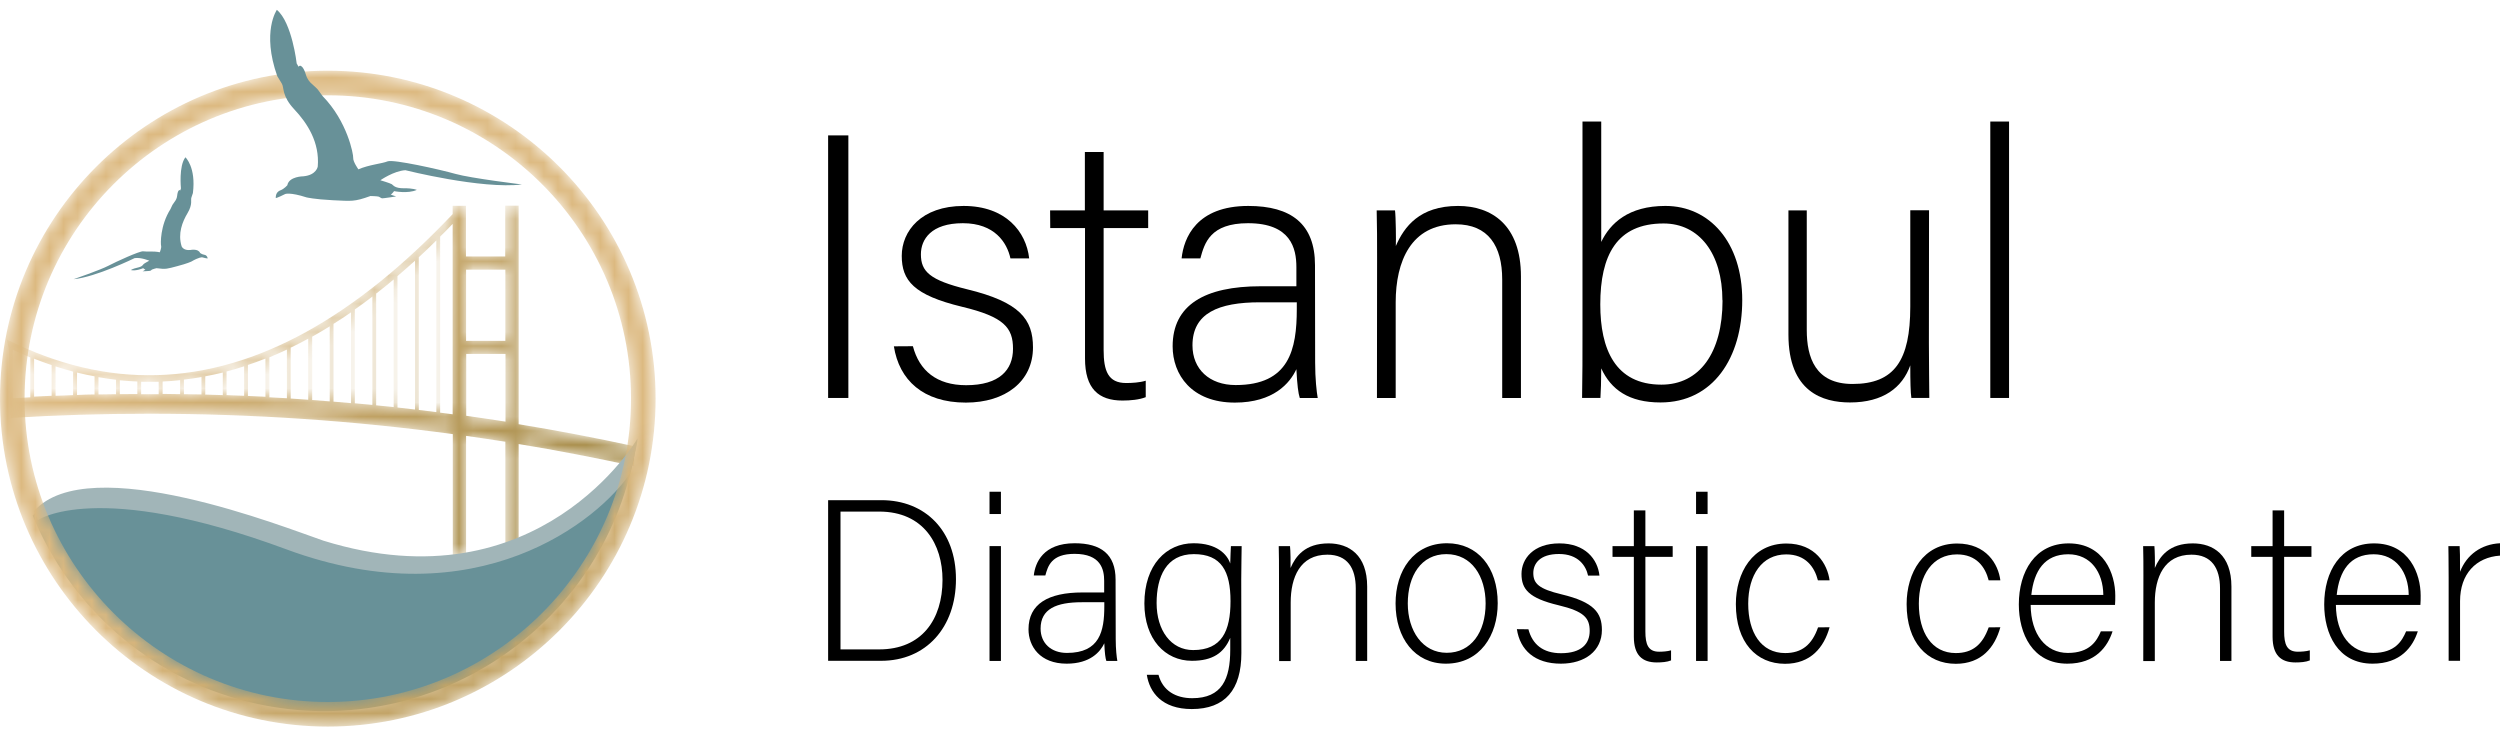
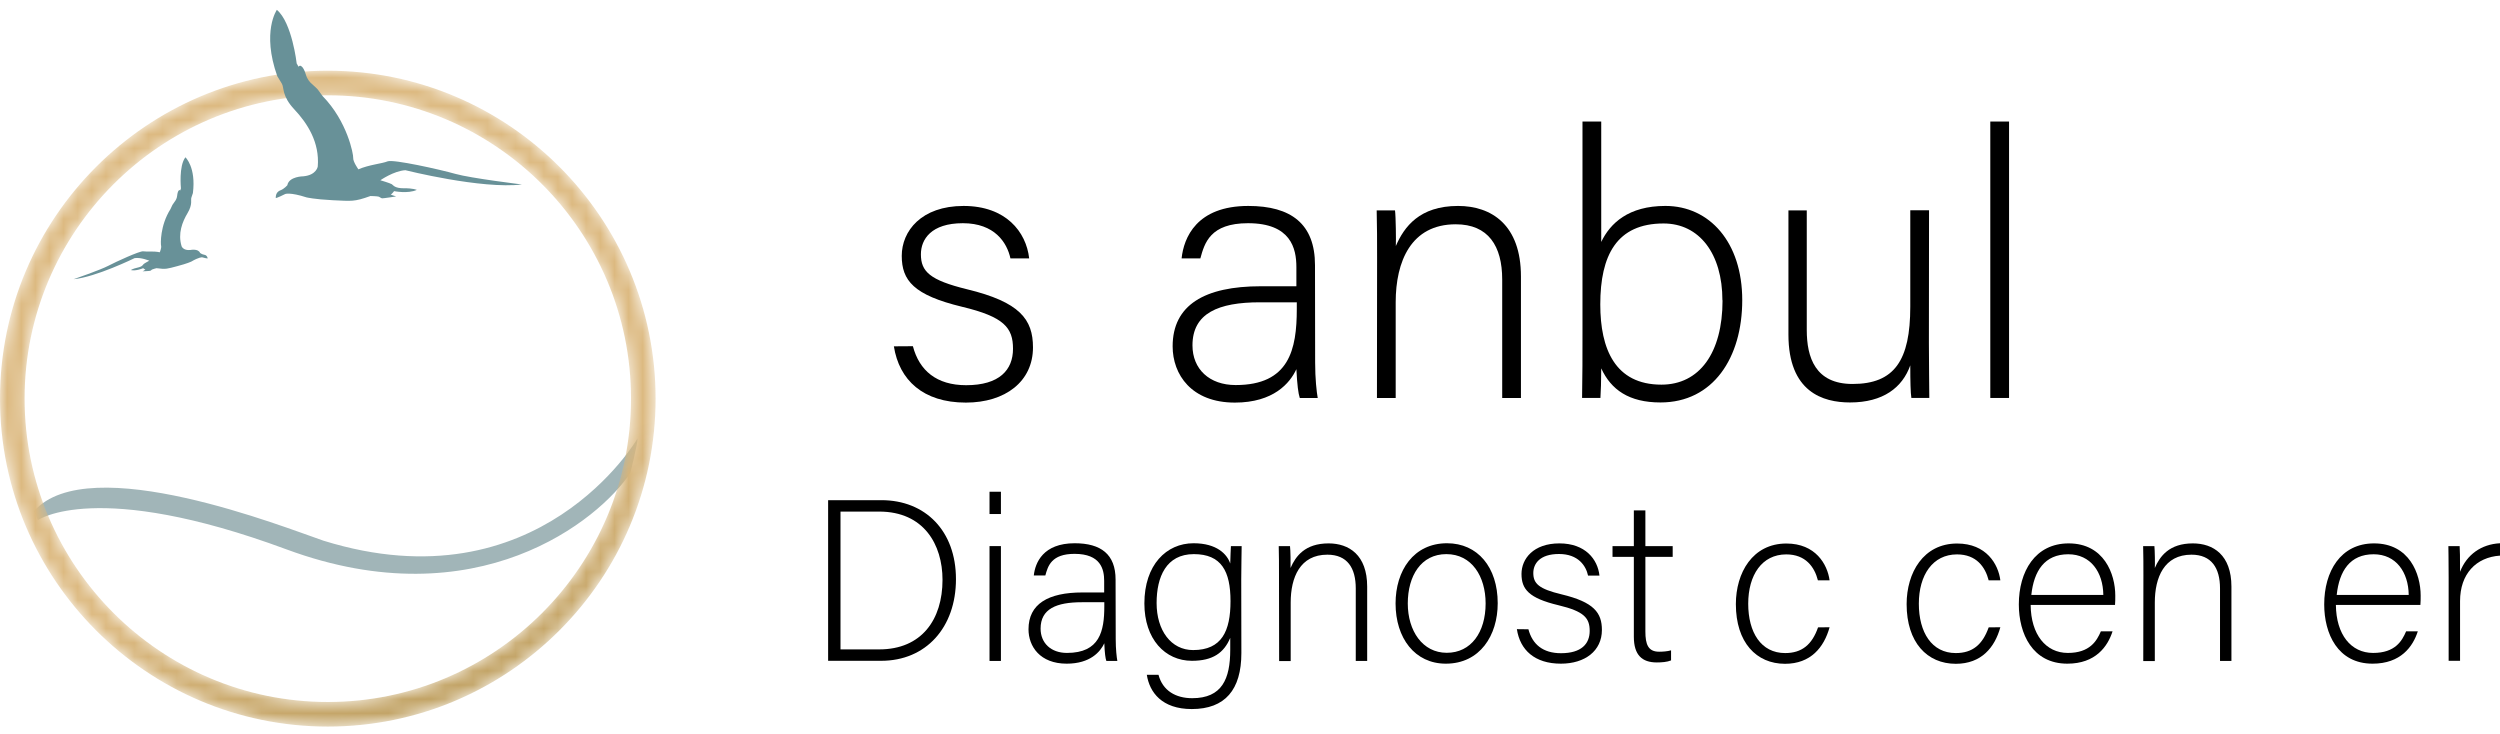
<svg xmlns="http://www.w3.org/2000/svg" width="177" height="52" viewBox="0 0 177 52" fill="none">
  <path d="M58.631 35.412H62.402C65.518 35.412 67.682 37.587 67.682 41.002C67.682 44.418 65.566 46.785 62.382 46.785H58.631M59.507 45.977H62.248C65.258 45.977 66.73 43.86 66.73 41.051C66.73 38.549 65.402 36.22 62.248 36.22H59.507V45.977Z" fill="black" />
  <path d="M70.058 34.815H70.865V36.393H70.058V34.815ZM70.058 38.664H70.865V46.795H70.058V38.664Z" fill="black" />
  <path d="M78.993 45.246C78.993 45.958 79.06 46.535 79.108 46.795H78.329C78.262 46.603 78.214 46.247 78.185 45.544C77.906 46.141 77.194 46.988 75.52 46.988C73.635 46.988 72.818 45.766 72.818 44.553C72.818 42.764 74.203 41.946 76.636 41.946H78.175V41.118C78.175 40.31 77.935 39.213 76.078 39.213C74.434 39.213 74.193 40.079 74.01 40.743H73.193C73.289 39.848 73.847 38.462 76.088 38.462C77.944 38.462 78.983 39.242 78.983 41.032M78.185 42.638H76.598C74.79 42.638 73.674 43.11 73.674 44.505C73.674 45.525 74.405 46.227 75.54 46.227C77.867 46.227 78.185 44.678 78.185 42.927V42.638Z" fill="black" />
  <path d="M87.889 46.237C87.889 48.835 86.735 50.201 84.379 50.201C82.263 50.201 81.388 49.018 81.195 47.777H82.022C82.32 48.902 83.244 49.432 84.407 49.432C86.523 49.432 87.101 48.065 87.101 46.006V45.159C86.658 46.218 85.87 46.785 84.388 46.785C82.484 46.785 81.022 45.246 81.022 42.725C81.022 39.992 82.58 38.462 84.504 38.462C86.158 38.462 86.879 39.242 87.101 39.896C87.12 39.425 87.129 38.857 87.149 38.664H87.909C87.909 38.953 87.88 40.242 87.88 41.022M81.888 42.696C81.888 44.63 82.907 46.025 84.475 46.025C86.504 46.025 87.12 44.678 87.12 42.561C87.12 40.444 86.475 39.232 84.523 39.232C82.57 39.232 81.888 40.839 81.888 42.696Z" fill="black" />
  <path d="M90.553 40.714C90.553 40.002 90.553 39.319 90.534 38.665H91.332C91.371 38.924 91.381 39.983 91.371 40.214C91.727 39.386 92.391 38.472 94.064 38.472C95.507 38.472 96.796 39.29 96.796 41.532V46.795H95.988V41.657C95.988 40.214 95.391 39.271 93.977 39.271C92.044 39.271 91.381 40.878 91.381 42.658V46.805H90.563" fill="black" />
  <path d="M106.038 42.715C106.038 44.977 104.788 46.988 102.364 46.988C100.171 46.988 98.806 45.179 98.806 42.725C98.806 40.396 100.085 38.462 102.451 38.462C104.615 38.462 106.038 40.156 106.038 42.706M99.671 42.725C99.671 44.659 100.71 46.218 102.432 46.218C104.153 46.218 105.182 44.765 105.182 42.725C105.182 40.81 104.201 39.232 102.403 39.232C100.604 39.232 99.671 40.781 99.671 42.725Z" fill="black" />
  <path d="M108.212 44.553C108.491 45.612 109.232 46.247 110.52 46.247C111.963 46.247 112.55 45.583 112.55 44.669C112.55 43.755 112.155 43.283 110.338 42.85C108.241 42.35 107.722 41.715 107.722 40.637C107.722 39.559 108.568 38.472 110.405 38.472C112.242 38.472 113.117 39.598 113.242 40.753H112.434C112.29 40.069 111.751 39.223 110.376 39.223C109.001 39.223 108.558 39.925 108.558 40.57C108.558 41.32 108.953 41.696 110.559 42.08C112.848 42.629 113.415 43.379 113.415 44.601C113.415 46.083 112.213 46.988 110.511 46.988C108.655 46.988 107.616 46.016 107.395 44.544" fill="black" />
  <path d="M114.166 38.664H115.676V36.134H116.493V38.664H118.426V39.425H116.493V44.707C116.493 45.621 116.686 46.141 117.465 46.141C117.705 46.141 118.051 46.121 118.311 46.044V46.757C118.032 46.872 117.647 46.901 117.301 46.901C116.262 46.901 115.676 46.381 115.676 45.082V39.425H114.166" fill="black" />
-   <path d="M120.081 34.815H120.898V36.393H120.081V34.815ZM120.081 38.664H120.898V46.795H120.081V38.664Z" fill="black" />
  <path d="M129.535 44.409C129.141 45.833 128.198 46.997 126.38 46.997C124.351 46.997 122.899 45.486 122.899 42.773C122.899 40.55 124.082 38.481 126.477 38.481C128.535 38.481 129.381 39.944 129.535 41.089H128.708C128.468 40.146 127.842 39.251 126.467 39.251C124.745 39.251 123.774 40.714 123.774 42.744C123.774 44.774 124.678 46.237 126.39 46.237C127.573 46.237 128.294 45.64 128.718 44.418" fill="black" />
  <path d="M141.625 44.409C141.231 45.833 140.288 46.997 138.47 46.997C136.441 46.997 134.989 45.486 134.989 42.773C134.989 40.55 136.172 38.481 138.566 38.481C140.634 38.481 141.481 39.944 141.625 41.089H140.798C140.557 40.146 139.932 39.251 138.557 39.251C136.835 39.251 135.854 40.714 135.854 42.744C135.854 44.774 136.768 46.237 138.47 46.237C139.653 46.237 140.365 45.64 140.798 44.418" fill="black" />
  <path d="M143.77 42.831C143.789 44.929 144.847 46.228 146.405 46.228C147.963 46.228 148.454 45.371 148.742 44.698H149.569C149.223 45.775 148.367 46.988 146.367 46.988C143.895 46.988 142.933 44.861 142.933 42.792C142.933 40.464 144.087 38.472 146.463 38.472C148.964 38.472 149.762 40.637 149.762 42.167C149.762 42.398 149.762 42.619 149.743 42.831M148.915 42.119C148.896 40.512 148.021 39.242 146.434 39.242C144.76 39.242 144.001 40.416 143.818 42.119H148.925H148.915Z" fill="black" />
  <path d="M151.753 40.714C151.753 40.002 151.753 39.319 151.734 38.665H152.532C152.561 38.924 152.58 39.983 152.561 40.214C152.917 39.386 153.58 38.472 155.254 38.472C156.696 38.472 157.985 39.29 157.985 41.532V46.795H157.177V41.657C157.177 40.214 156.571 39.271 155.158 39.271C153.224 39.271 152.561 40.878 152.561 42.658V46.805H151.743" fill="black" />
-   <path d="M159.389 38.664H160.899V36.134H161.717V38.664H163.65V39.425H161.717V44.707C161.717 45.621 161.909 46.141 162.688 46.141C162.929 46.141 163.275 46.121 163.535 46.044V46.757C163.256 46.872 162.871 46.901 162.525 46.901C161.486 46.901 160.899 46.381 160.899 45.082V39.425H159.389" fill="black" />
  <path d="M165.381 42.831C165.401 44.929 166.449 46.228 168.017 46.228C169.585 46.228 170.065 45.371 170.354 44.698H171.181C170.835 45.775 169.979 46.988 167.978 46.988C165.507 46.988 164.554 44.861 164.554 42.792C164.554 40.464 165.708 38.472 168.084 38.472C170.585 38.472 171.383 40.637 171.383 42.167C171.383 42.398 171.383 42.619 171.364 42.831M170.537 42.119C170.517 40.512 169.642 39.242 168.055 39.242C166.382 39.242 165.622 40.416 165.439 42.119H170.546H170.537Z" fill="black" />
  <path d="M173.364 40.877C173.364 39.511 173.345 38.924 173.345 38.664H174.143C174.163 38.924 174.172 39.444 174.172 40.483C174.644 39.261 175.682 38.53 177 38.462V39.338C175.307 39.453 174.172 40.627 174.172 42.561V46.785H173.364" fill="black" />
-   <path d="M60.064 9.586H58.631V28.176H60.064V9.586Z" fill="black" />
+   <path d="M60.064 9.586V28.176H60.064V9.586Z" fill="black" />
  <path d="M64.633 24.511C65.085 26.233 66.306 27.272 68.403 27.272C70.769 27.272 71.721 26.185 71.721 24.693C71.721 23.202 71.087 22.432 68.115 21.72C64.691 20.893 63.844 19.863 63.844 18.112C63.844 16.361 65.229 14.581 68.221 14.581C71.212 14.581 72.654 16.409 72.866 18.295H71.539C71.298 17.178 70.423 15.803 68.172 15.803C65.922 15.803 65.2 16.948 65.2 18.006C65.2 19.228 65.835 19.834 68.461 20.479C72.202 21.383 73.135 22.605 73.135 24.597C73.135 27.012 71.173 28.504 68.384 28.504C65.354 28.504 63.661 26.906 63.286 24.52" fill="black" />
-   <path d="M74.347 14.898H76.809V10.76H78.137V14.898H81.291V16.149H78.137V24.78C78.137 26.261 78.454 27.118 79.733 27.118C80.127 27.118 80.685 27.089 81.118 26.954V28.119C80.666 28.301 80.031 28.359 79.474 28.359C77.771 28.359 76.819 27.512 76.819 25.386V16.149H74.357" fill="black" />
  <path d="M93.112 25.656C93.112 26.82 93.218 27.753 93.295 28.177H92.025C91.919 27.859 91.842 27.272 91.784 26.137C91.332 27.118 90.169 28.504 87.428 28.504C84.35 28.504 83.023 26.512 83.023 24.52C83.023 21.595 85.283 20.267 89.265 20.267H91.784V18.91C91.784 17.583 91.39 15.803 88.361 15.803C85.677 15.803 85.283 17.207 84.985 18.295H83.657C83.811 16.832 84.715 14.581 88.38 14.581C91.409 14.581 93.102 15.851 93.102 18.776M91.804 21.403H89.207C86.264 21.403 84.427 22.172 84.427 24.453C84.427 26.127 85.619 27.262 87.485 27.262C91.284 27.262 91.813 24.741 91.813 21.874V21.393L91.804 21.403Z" fill="black" />
  <path d="M97.498 18.247C97.498 17.082 97.498 15.966 97.469 14.898H98.767C98.825 15.322 98.844 17.053 98.825 17.419C99.412 16.062 100.498 14.581 103.23 14.581C105.586 14.581 107.683 15.908 107.683 19.574V28.177H106.356V19.786C106.356 17.419 105.375 15.88 103.066 15.88C99.902 15.88 98.815 18.506 98.815 21.403V28.177H97.488" fill="black" />
  <path d="M112.04 8.605H113.367V17.13C114.002 15.802 115.301 14.58 117.907 14.58C121.042 14.58 123.351 17.159 123.351 21.248C123.351 25.338 121.283 28.494 117.561 28.494C115.329 28.494 114.06 27.589 113.367 26.079C113.367 26.925 113.338 27.801 113.31 28.176H112.011C112.04 26.666 112.04 25.145 112.04 23.635M121.947 21.268C121.947 17.948 120.302 15.822 117.782 15.822C114.464 15.822 113.3 18.073 113.3 21.556C113.3 24.693 114.339 27.233 117.628 27.233C120.312 27.233 121.956 25.001 121.956 21.258" fill="black" />
  <path d="M136.566 24.299C136.566 25.598 136.595 27.666 136.595 28.176H135.325C135.267 27.83 135.248 26.954 135.248 25.867C134.69 27.435 133.334 28.494 130.978 28.494C129.064 28.494 126.621 27.753 126.621 23.692V14.898H127.919V23.365C127.919 25.309 128.525 27.185 131.161 27.185C134.133 27.185 135.248 25.511 135.248 21.71V14.888H136.576" fill="black" />
  <path d="M142.241 8.605H140.913V28.176H142.241V8.605Z" fill="black" />
  <mask id="mask0_5_1118" style="mask-type:luminance" maskUnits="userSpaceOnUse" x="0" y="14" width="45" height="26">
    <path d="M11.138 27.031C11.138 27.031 11.195 27.031 11.234 27.031V27.907H9.993V27.031C10.195 27.031 10.397 27.031 10.599 27.031C10.782 27.031 10.955 27.031 11.138 27.031ZM8.483 26.925C8.897 26.964 9.31 26.993 9.724 27.012V27.897C9.31 27.897 8.897 27.897 8.483 27.907V26.916V26.925ZM11.513 27.897V27.012C11.926 26.993 12.34 26.964 12.754 26.916V27.907C12.34 27.907 11.926 27.897 11.513 27.888M6.973 26.704C7.387 26.781 7.8 26.839 8.214 26.887V27.907C7.8 27.907 7.387 27.916 6.973 27.926V26.704ZM13.023 27.907V26.877C13.436 26.829 13.85 26.771 14.264 26.695V27.926C13.85 27.926 13.436 27.907 13.023 27.907ZM5.453 26.377C5.867 26.483 6.281 26.569 6.694 26.646V27.926C6.281 27.926 5.867 27.945 5.453 27.965V26.377ZM14.533 27.936V26.646C14.946 26.569 15.36 26.473 15.774 26.377V27.974C15.36 27.965 14.946 27.945 14.533 27.936ZM3.934 25.944C4.347 26.079 4.761 26.194 5.174 26.31V27.974C4.761 27.984 4.347 28.003 3.934 28.022V25.944ZM16.043 27.974V26.3C16.456 26.194 16.87 26.069 17.284 25.934V28.022C16.87 28.003 16.456 27.993 16.043 27.974ZM2.414 25.395C2.828 25.559 3.241 25.713 3.655 25.848V28.022C3.241 28.041 2.828 28.061 2.414 28.08V25.386V25.395ZM17.553 28.032V25.838C17.966 25.703 18.38 25.549 18.794 25.386V28.09C18.38 28.07 17.966 28.051 17.553 28.032ZM33.009 29.437V25.059H35.789V29.851C34.865 29.706 33.942 29.572 33.009 29.437ZM0.904 24.76C1.318 24.953 1.731 25.136 2.145 25.309V28.128C1.731 28.147 1.318 28.167 0.904 28.195V24.76ZM19.073 28.128V25.299C19.486 25.126 19.9 24.943 20.313 24.751V28.195C19.9 28.167 19.486 28.147 19.073 28.128ZM20.582 28.215V24.616C20.996 24.414 21.41 24.202 21.823 23.981V28.301C21.41 28.273 20.996 28.244 20.582 28.215ZM22.102 28.321V23.837C22.516 23.606 22.929 23.365 23.343 23.105V28.417C22.929 28.388 22.516 28.349 22.102 28.321ZM23.612 28.436V22.932C24.026 22.672 24.439 22.403 24.853 22.114V28.542C24.439 28.503 24.026 28.474 23.612 28.436ZM25.122 28.561V21.912C25.536 21.624 25.949 21.316 26.363 20.998V28.667C25.949 28.628 25.536 28.59 25.122 28.552M26.632 28.696V20.787C27.046 20.469 27.459 20.132 27.873 19.786V28.821C27.459 28.782 27.046 28.734 26.632 28.696ZM32.999 19.093H35.779V24.135H32.999V19.093ZM28.142 28.85V19.545C28.556 19.189 28.969 18.833 29.383 18.458V28.994C28.969 28.946 28.556 28.898 28.142 28.85ZM29.652 29.023V18.208C30.066 17.832 30.479 17.438 30.893 17.024V29.177C30.479 29.129 30.066 29.071 29.652 29.023ZM31.162 29.215V16.755C31.46 16.457 31.759 16.158 32.047 15.85V29.331C31.759 29.292 31.46 29.254 31.162 29.215ZM35.769 14.571V18.16H32.99V14.571H32.047V15.158C25.209 22.384 18.236 26.367 11.099 26.56C7.598 26.656 4.059 25.828 0.471 24.029L0.616 24.635L0.75 29.591C4.001 29.389 7.271 29.292 10.561 29.292C17.851 29.292 25.026 29.783 32.057 30.736V39.299C32.374 39.338 32.682 39.367 32.999 39.405V30.861C33.923 30.995 34.856 31.13 35.779 31.275V39.771C36.096 39.809 36.404 39.857 36.721 39.906V31.438C39.472 31.89 42.194 32.42 44.897 33.007V31.592C42.194 31.005 39.472 30.486 36.721 30.033V14.561H35.779L35.769 14.571Z" fill="white" />
  </mask>
  <g mask="url(#mask0_5_1118)">
-     <path d="M11.138 27.031C11.138 27.031 11.195 27.031 11.234 27.031V27.907H9.993V27.031C10.195 27.031 10.397 27.031 10.599 27.031C10.782 27.031 10.955 27.031 11.138 27.031ZM8.483 26.925C8.897 26.964 9.31 26.993 9.724 27.012V27.897C9.31 27.897 8.897 27.897 8.483 27.907V26.916V26.925ZM11.513 27.897V27.012C11.926 26.993 12.34 26.964 12.754 26.916V27.907C12.34 27.907 11.926 27.897 11.513 27.888M6.973 26.704C7.387 26.781 7.8 26.839 8.214 26.887V27.907C7.8 27.907 7.387 27.916 6.973 27.926V26.704ZM13.023 27.907V26.877C13.436 26.829 13.85 26.771 14.264 26.695V27.926C13.85 27.926 13.436 27.907 13.023 27.907ZM5.453 26.377C5.867 26.483 6.281 26.569 6.694 26.646V27.926C6.281 27.926 5.867 27.945 5.453 27.965V26.377ZM14.533 27.936V26.646C14.946 26.569 15.36 26.473 15.774 26.377V27.974C15.36 27.965 14.946 27.945 14.533 27.936ZM3.934 25.944C4.347 26.079 4.761 26.194 5.174 26.31V27.974C4.761 27.984 4.347 28.003 3.934 28.022V25.944ZM16.043 27.974V26.3C16.456 26.194 16.87 26.069 17.284 25.934V28.022C16.87 28.003 16.456 27.993 16.043 27.974ZM2.414 25.395C2.828 25.559 3.241 25.713 3.655 25.848V28.022C3.241 28.041 2.828 28.061 2.414 28.08V25.386V25.395ZM17.553 28.032V25.838C17.966 25.703 18.38 25.549 18.794 25.386V28.09C18.38 28.07 17.966 28.051 17.553 28.032ZM33.009 29.437V25.059H35.789V29.851C34.865 29.706 33.942 29.572 33.009 29.437ZM0.904 24.76C1.318 24.953 1.731 25.136 2.145 25.309V28.128C1.731 28.147 1.318 28.167 0.904 28.195V24.76ZM19.073 28.128V25.299C19.486 25.126 19.9 24.943 20.313 24.751V28.195C19.9 28.167 19.486 28.147 19.073 28.128ZM20.582 28.215V24.616C20.996 24.414 21.41 24.202 21.823 23.981V28.301C21.41 28.273 20.996 28.244 20.582 28.215ZM22.102 28.321V23.837C22.516 23.606 22.929 23.365 23.343 23.105V28.417C22.929 28.388 22.516 28.349 22.102 28.321ZM23.612 28.436V22.932C24.026 22.672 24.439 22.403 24.853 22.114V28.542C24.439 28.503 24.026 28.474 23.612 28.436ZM25.122 28.561V21.912C25.536 21.624 25.949 21.316 26.363 20.998V28.667C25.949 28.628 25.536 28.59 25.122 28.552M26.632 28.696V20.787C27.046 20.469 27.459 20.132 27.873 19.786V28.821C27.459 28.782 27.046 28.734 26.632 28.696ZM32.999 19.093H35.779V24.135H32.999V19.093ZM28.142 28.85V19.545C28.556 19.189 28.969 18.833 29.383 18.458V28.994C28.969 28.946 28.556 28.898 28.142 28.85ZM29.652 29.023V18.208C30.066 17.832 30.479 17.438 30.893 17.024V29.177C30.479 29.129 30.066 29.071 29.652 29.023ZM31.162 29.215V16.755C31.46 16.457 31.759 16.158 32.047 15.85V29.331C31.759 29.292 31.46 29.254 31.162 29.215ZM35.769 14.571V18.16H32.99V14.571H32.047V15.158C25.209 22.384 18.236 26.367 11.099 26.56C7.598 26.656 4.059 25.828 0.471 24.029L0.616 24.635L0.75 29.591C4.001 29.389 7.271 29.292 10.561 29.292C17.851 29.292 25.026 29.783 32.057 30.736V39.299C32.374 39.338 32.682 39.367 32.999 39.405V30.861C33.923 30.995 34.856 31.13 35.779 31.275V39.771C36.096 39.809 36.404 39.857 36.721 39.906V31.438C39.472 31.89 42.194 32.42 44.897 33.007V31.592C42.194 31.005 39.472 30.486 36.721 30.033V14.561H35.779L35.769 14.571Z" fill="url(#paint0_linear_5_1118)" />
-   </g>
-   <path d="M17.63 49.701C10.455 47.94 4.944 42.86 2.318 36.509C3.328 35.268 7.127 32.891 20.669 37.895C34.856 43.129 42.204 35.614 45.06 31.371C44.964 32.025 44.839 32.67 44.676 33.324C41.733 45.294 29.604 52.645 17.639 49.701" fill="#689198" />
+     </g>
  <path d="M2.683 36.827C2.683 36.827 6.8 33.902 20.284 38.896C33.778 43.889 42.435 36.808 44.627 33.488C44.627 33.488 45.176 31.313 45.137 31.044C45.137 31.044 38.174 43.023 22.9 38.28C20.265 37.385 6.29 31.804 2.414 36.182" fill="#A1B5B8" />
  <mask id="mask1_5_1118" style="mask-type:luminance" maskUnits="userSpaceOnUse" x="0" y="5" width="47" height="47">
    <path d="M1.741 28.224C1.741 16.38 11.368 6.748 23.208 6.748C35.048 6.748 44.676 16.38 44.676 28.224C44.676 40.069 35.038 49.701 23.208 49.701C11.378 49.701 1.741 40.069 1.741 28.224ZM0 28.224C0 41.031 10.416 51.442 23.208 51.442C36 51.442 46.416 41.022 46.416 28.224C46.416 15.427 36.01 5.006 23.208 5.006C10.407 5.006 0 15.427 0 28.224Z" fill="white" />
  </mask>
  <g mask="url(#mask1_5_1118)">
    <path d="M1.741 28.224C1.741 16.38 11.368 6.748 23.208 6.748C35.048 6.748 44.676 16.38 44.676 28.224C44.676 40.069 35.038 49.701 23.208 49.701C11.378 49.701 1.741 40.069 1.741 28.224ZM0 28.224C0 41.031 10.416 51.442 23.208 51.442C36 51.442 46.416 41.022 46.416 28.224C46.416 15.427 36.01 5.006 23.208 5.006C10.407 5.006 0 15.427 0 28.224Z" fill="url(#paint1_linear_5_1118)" />
  </g>
  <path d="M11.311 17.871C11.311 17.871 11.445 17.544 11.407 17.409C11.368 17.275 11.33 15.966 12.071 14.802L12.205 14.513C12.205 14.513 12.311 14.35 12.378 14.263C12.446 14.176 12.523 14.042 12.542 13.859C12.561 13.676 12.6 13.541 12.657 13.483C12.715 13.426 12.763 13.483 12.763 13.483L12.811 13.339C12.811 13.339 12.648 11.742 13.129 11.136C13.129 11.136 13.888 11.838 13.658 13.666C13.658 13.666 13.61 13.811 13.552 13.984C13.484 14.157 13.658 14.446 13.283 15.081C12.907 15.706 12.58 16.543 12.859 17.438C12.859 17.438 12.975 17.756 13.484 17.698C13.484 17.698 14.033 17.582 14.167 17.91C14.167 17.91 14.312 18.015 14.456 18.035C14.6 18.054 14.677 18.15 14.706 18.295C14.706 18.295 14.667 18.314 14.312 18.218C14.312 18.218 14.11 18.189 13.533 18.526C13.533 18.526 13.254 18.66 12.552 18.843C11.849 19.026 11.763 19.084 11.08 18.987C11.08 18.987 10.811 19.055 10.762 19.084C10.714 19.112 10.686 19.16 10.647 19.17C10.609 19.189 10.099 19.209 10.099 19.209C10.099 19.209 10.32 19.084 10.291 19.084C10.253 19.084 10.137 18.987 10.137 18.987C10.137 18.987 9.637 19.209 9.262 19.122C9.262 19.122 9.378 19.026 9.733 18.949C10.089 18.872 10.108 18.756 10.166 18.699C10.224 18.641 10.57 18.458 10.57 18.458C10.57 18.458 9.983 18.208 9.531 18.275C9.531 18.275 6.781 19.622 5.213 19.767C5.213 19.767 7.108 19.112 7.656 18.824C8.204 18.535 9.907 17.756 10.137 17.794C10.368 17.833 10.868 17.765 11.32 17.862" fill="#689198" />
  <path d="M25.363 11.973C25.363 11.973 24.988 11.444 25.007 11.184C25.026 10.924 24.593 8.596 22.843 6.806L22.497 6.334C22.497 6.334 22.256 6.084 22.102 5.959C21.948 5.834 21.756 5.622 21.66 5.295C21.564 4.968 21.448 4.756 21.323 4.679C21.198 4.602 21.14 4.727 21.14 4.727L21.006 4.497C21.006 4.497 20.679 1.6 19.602 0.696C19.602 0.696 18.515 2.245 19.63 5.391C19.63 5.391 19.765 5.622 19.948 5.911C20.131 6.19 19.928 6.777 20.842 7.749C21.756 8.721 22.641 10.077 22.497 11.79C22.497 11.79 22.41 12.396 21.477 12.483C21.477 12.483 20.457 12.483 20.342 13.118C20.342 13.118 20.121 13.368 19.88 13.464C19.63 13.551 19.515 13.743 19.524 14.022C19.524 14.022 19.602 14.032 20.198 13.734C20.198 13.734 20.544 13.599 21.698 13.974C21.698 13.974 22.237 14.109 23.564 14.176C24.891 14.234 25.055 14.301 26.228 13.878C26.228 13.878 26.728 13.888 26.825 13.926C26.911 13.965 26.979 14.032 27.055 14.042C27.132 14.051 28.046 13.907 28.046 13.907C28.046 13.907 27.604 13.772 27.671 13.763C27.729 13.763 27.902 13.532 27.902 13.532C27.902 13.532 28.873 13.734 29.508 13.445C29.508 13.445 29.258 13.32 28.594 13.33C27.94 13.33 27.854 13.118 27.738 13.041C27.613 12.964 26.93 12.762 26.93 12.762C26.93 12.762 27.883 12.098 28.7 12.05C28.7 12.05 34.096 13.407 36.952 13.06C36.952 13.06 33.326 12.617 32.239 12.31C31.153 12.002 27.834 11.261 27.44 11.424C27.046 11.588 26.142 11.655 25.363 11.992" fill="#689198" />
  <defs>
    <linearGradient id="paint0_linear_5_1118" x1="8.167" y1="24.818" x2="45.309" y2="56.989" gradientUnits="userSpaceOnUse">
      <stop stop-color="#DCB980" />
      <stop offset="1" stop-color="#88732B" />
    </linearGradient>
    <linearGradient id="paint1_linear_5_1118" x1="38.47" y1="32.404" x2="53.056" y2="71.778" gradientUnits="userSpaceOnUse">
      <stop stop-color="#DCB980" />
      <stop offset="1" stop-color="#88732B" />
    </linearGradient>
  </defs>
</svg>